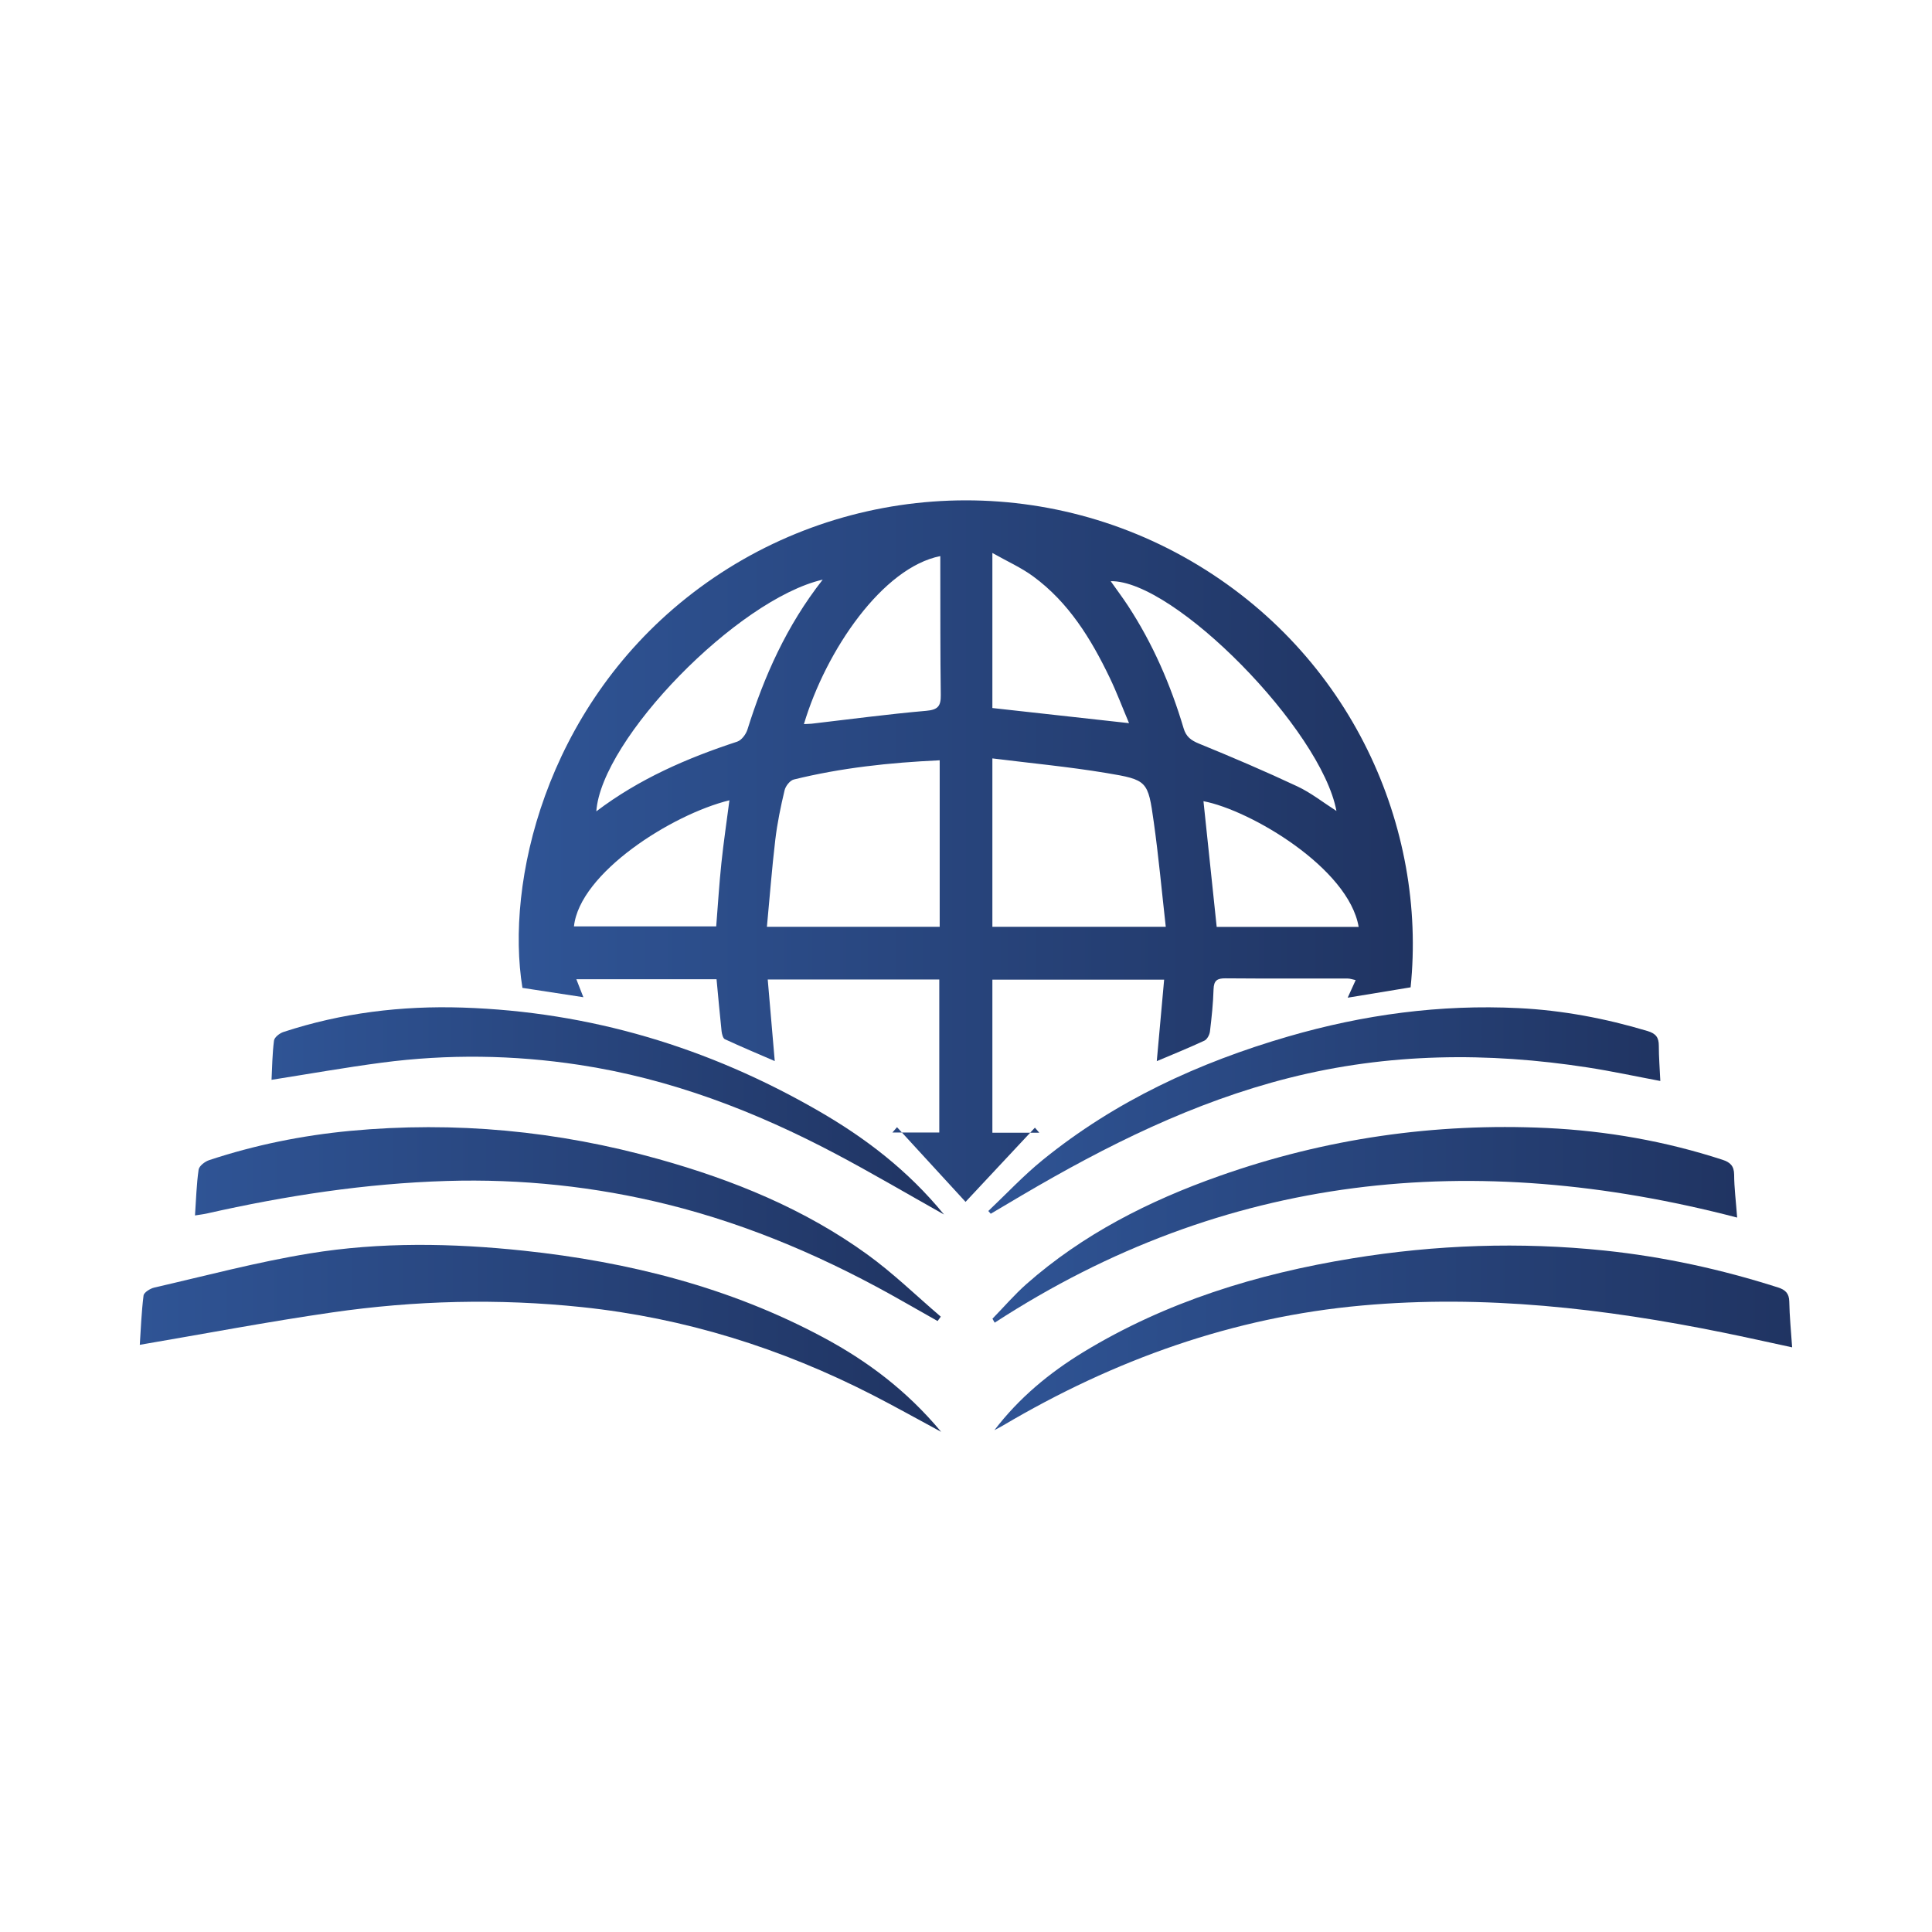
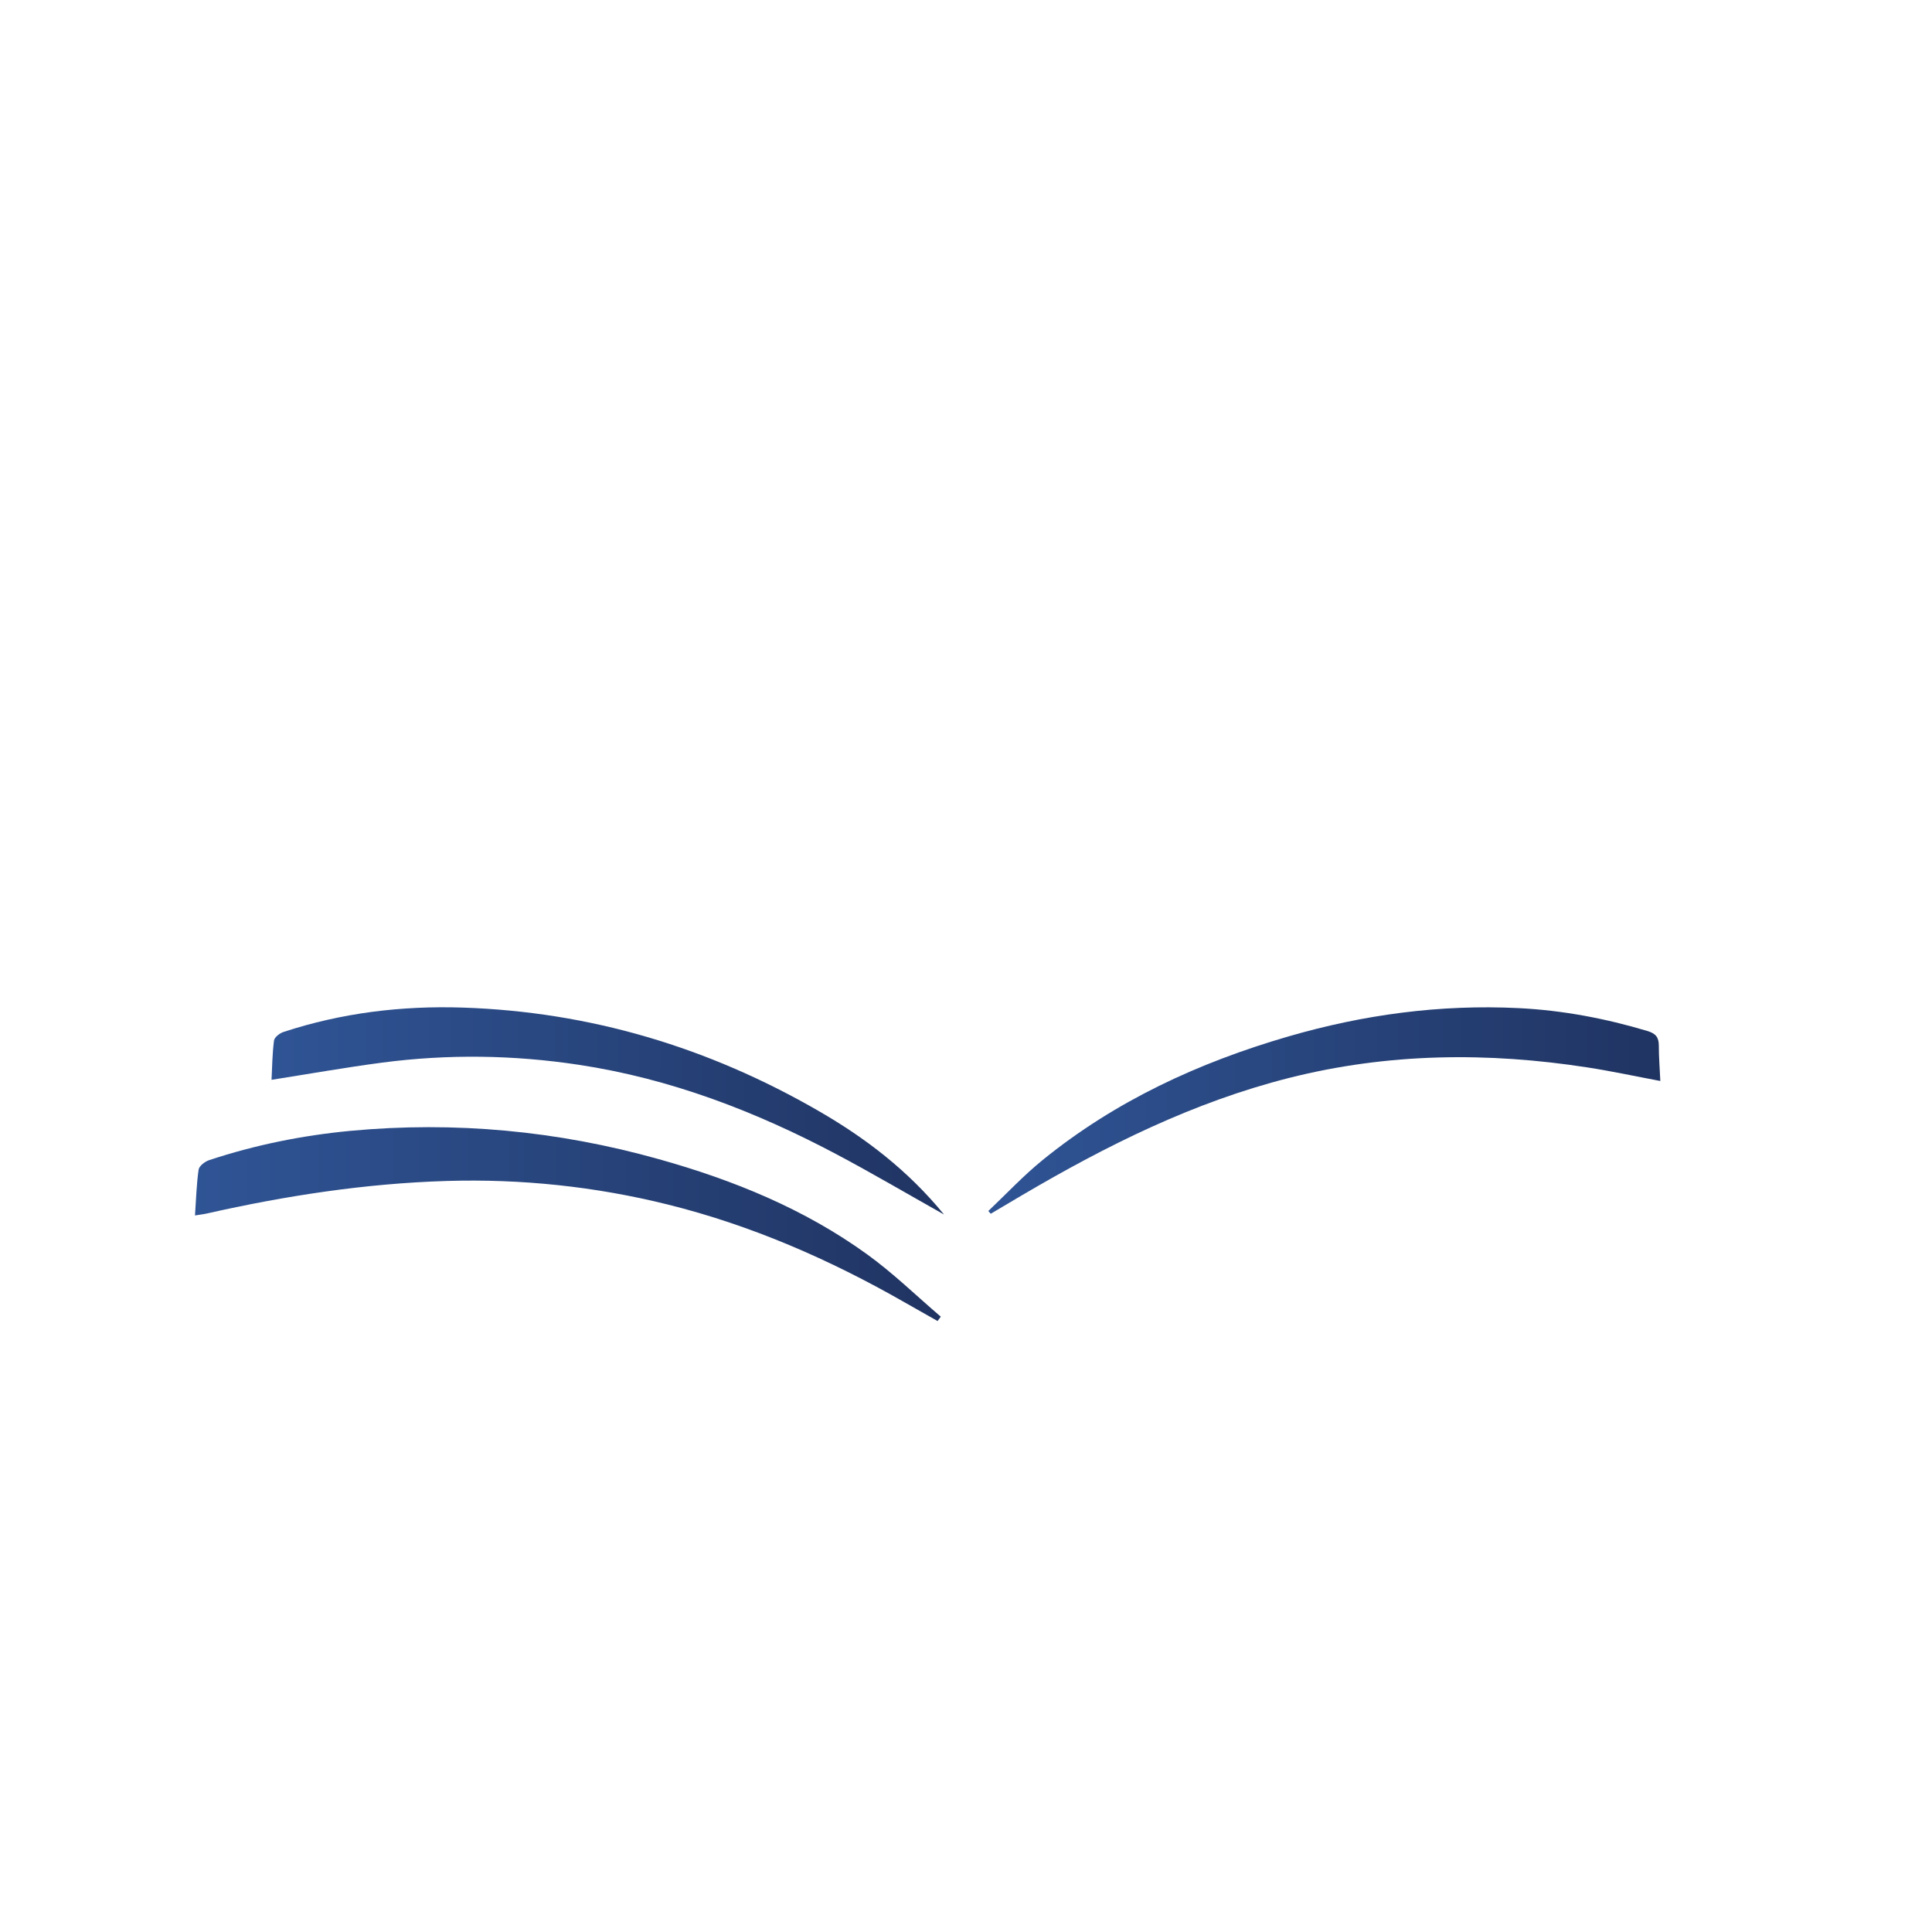
<svg xmlns="http://www.w3.org/2000/svg" xmlns:xlink="http://www.w3.org/1999/xlink" id="Layer_1" version="1.1" viewBox="0 0 283.46 283.46">
  <defs>
    <style>
      .st0 {
        fill: url(#linear-gradient2);
      }

      .st1 {
        fill: url(#linear-gradient1);
      }

      .st2 {
        fill: url(#linear-gradient4);
      }

      .st3 {
        fill: url(#linear-gradient5);
      }

      .st4 {
        fill: url(#linear-gradient3);
      }

      .st5 {
        fill: url(#linear-gradient6);
      }

      .st6 {
        fill: url(#linear-gradient);
      }
    </style>
    <linearGradient id="linear-gradient" x1="20.52" y1="196.36" x2="138.07" y2="196.36" gradientUnits="userSpaceOnUse">
      <stop offset="0" stop-color="#2f5495" />
      <stop offset="1" stop-color="#203462" />
    </linearGradient>
    <linearGradient id="linear-gradient1" x1="145.9" y1="196.29" x2="262.95" y2="196.29" xlink:href="#linear-gradient" />
    <linearGradient id="linear-gradient2" x1="28.61" y1="179.6" x2="138.04" y2="179.6" xlink:href="#linear-gradient" />
    <linearGradient id="linear-gradient3" x1="145.6" y1="179.71" x2="254.87" y2="179.71" xlink:href="#linear-gradient" />
    <linearGradient id="linear-gradient4" x1="39.83" y1="162.99" x2="138.52" y2="162.99" xlink:href="#linear-gradient" />
    <linearGradient id="linear-gradient5" x1="145.01" y1="162.94" x2="243.6" y2="162.94" xlink:href="#linear-gradient" />
    <linearGradient id="linear-gradient6" x1="76.11" y1="124.86" x2="207.28" y2="124.86" xlink:href="#linear-gradient" />
  </defs>
  <g>
-     <path class="st6" d="M138.07,210.07c-3.65-1.97-6.78-3.72-9.97-5.36-13.45-6.9-27.62-11.34-42.71-12.93-12.28-1.29-24.5-.98-36.68.78-9.35,1.35-18.64,3.12-28.2,4.75.15-2.26.24-4.76.55-7.23.06-.46.97-1.03,1.58-1.17,7.57-1.74,15.1-3.75,22.75-5,10.42-1.71,20.96-1.52,31.45-.41,15.39,1.64,30.22,5.36,43.96,12.73,6.43,3.45,12.2,7.75,17.27,13.83Z" />
-     <path class="st1" d="M145.9,209.83c3.61-4.73,8.07-8.42,13.06-11.46,12.15-7.39,25.48-11.47,39.41-13.74,12.3-2.01,24.67-2.44,37.06-1.15,8.67.91,17.15,2.76,25.46,5.42,1.02.33,1.61.84,1.63,2.06.04,2.19.26,4.38.42,6.72-3.51-.76-6.79-1.49-10.08-2.16-17.5-3.56-35.13-5.59-53.01-3.98-18.94,1.7-36.38,7.96-52.68,17.6-.42.25-.85.46-1.27.69Z" />
+     <path class="st6" d="M138.07,210.07Z" />
    <path class="st0" d="M28.61,178.32c.16-2.35.22-4.55.53-6.71.08-.54.91-1.18,1.53-1.39,6.73-2.23,13.65-3.63,20.71-4.3,15.35-1.44,30.45-.01,45.28,4.15,10.93,3.06,21.36,7.3,30.6,13.99,3.8,2.75,7.19,6.06,10.77,9.12-.16.21-.31.42-.47.64-1.62-.92-3.25-1.84-4.87-2.76-10.96-6.27-22.46-11.29-34.74-14.34-10.63-2.64-21.46-3.78-32.41-3.45-11.9.36-23.62,2.16-35.22,4.78-.49.11-.99.16-1.72.28Z" />
-     <path class="st4" d="M254.87,178.64c-38.65-10.07-75.11-6.57-108.93,15.42-.11-.19-.22-.39-.33-.58,1.66-1.7,3.21-3.51,4.98-5.08,8.29-7.31,17.97-12.21,28.31-15.86,15.55-5.5,31.59-7.81,48.05-7.04,8.78.42,17.39,1.93,25.77,4.66,1.11.36,1.7.89,1.71,2.18.01,1.93.26,3.86.44,6.29Z" />
    <path class="st2" d="M138.52,178.2c-5.51-3.1-10.58-6.08-15.76-8.83-11.92-6.32-24.4-11.11-37.81-13.14-9.61-1.46-19.27-1.59-28.91-.32-5.38.71-10.74,1.66-16.2,2.52.09-1.8.11-3.79.36-5.75.06-.49.83-1.09,1.39-1.27,8.53-2.8,17.32-3.87,26.27-3.58,18.72.61,36.11,5.84,52.28,15.19,6.82,3.94,13.05,8.67,18.38,15.19Z" />
    <path class="st3" d="M145.01,177.67c2.64-2.5,5.14-5.18,7.96-7.47,10.67-8.67,22.9-14.31,36.04-18.13,11.05-3.21,22.29-4.73,33.8-4.16,6.45.32,12.73,1.51,18.91,3.36,1.23.37,1.67.95,1.66,2.18,0,1.67.14,3.35.22,5.15-3.57-.67-7.08-1.43-10.63-1.98-14.7-2.28-29.3-2.14-43.83,1.53-14.04,3.55-26.79,9.92-39.17,17.2-1.54.9-3.07,1.82-4.61,2.73-.12-.14-.24-.27-.36-.41Z" />
  </g>
-   <path class="st5" d="M141.66,176.33c-3.26-3.55-6.65-7.25-10.05-10.95-.23.26-.45.52-.68.78h6.88v-22.45h-25.17c.34,3.94.67,7.83,1.03,11.97-2.45-1.06-4.91-2.09-7.32-3.21-.28-.13-.43-.75-.48-1.16-.27-2.51-.49-5.02-.74-7.64h-20.57c.36.92.66,1.67,1.03,2.64-3.09-.47-6.01-.92-8.94-1.37-2.51-15.42,3.35-40.73,24.09-57.24,21.08-16.78,50.49-19.04,73.97-5.41,23.69,13.76,34.66,39.27,32.25,62.57-3.01.5-6.04,1-9.23,1.52.41-.91.75-1.66,1.17-2.58-.48-.1-.82-.23-1.16-.23-5.98-.01-11.95.02-17.93-.03-1.23-.01-1.72.31-1.76,1.61-.06,2.07-.28,4.14-.53,6.2-.06.48-.41,1.14-.81,1.33-2.28,1.06-4.61,2.01-6.99,3.01.36-3.98.71-7.88,1.08-11.96h-25.2v22.46h6.88c-.21-.25-.42-.49-.64-.74-3.43,3.67-6.86,7.34-10.19,10.9ZM145.6,111.27v24.71h25.44c-.59-5.24-1.05-10.32-1.76-15.36-.85-6.06-.91-6.2-6.98-7.21-5.48-.91-11.02-1.43-16.71-2.14ZM137.86,111.55c-7.39.34-14.46,1.11-21.4,2.82-.56.14-1.21.97-1.35,1.59-.57,2.39-1.07,4.81-1.36,7.25-.5,4.22-.82,8.46-1.23,12.77h25.35v-24.44ZM196.08,118.98c-2.22-11.94-23.82-33.89-33.12-33.71.86,1.22,1.74,2.39,2.54,3.61,3.64,5.56,6.26,11.6,8.15,17.95.37,1.26,1.08,1.79,2.28,2.28,4.85,1.98,9.67,4.04,14.4,6.26,2.01.94,3.79,2.36,5.75,3.61ZM120.72,85.04c-12.52,2.88-32.48,23.39-33.23,34,6.29-4.77,13.33-7.82,20.68-10.23.63-.21,1.27-1.07,1.49-1.76,2.45-7.82,5.73-15.23,11.05-22.01ZM117.95,106.24c.52-.03.83-.03,1.14-.06,5.6-.65,11.19-1.4,16.8-1.89,1.73-.15,2.16-.7,2.14-2.31-.08-6.03-.06-12.07-.07-18.11,0-.75,0-1.49,0-2.28-8.43,1.66-16.76,13.77-20.01,24.65ZM165.65,106.1c-.98-2.32-1.81-4.54-2.84-6.68-2.74-5.7-6.02-11.04-11.23-14.86-1.76-1.29-3.79-2.19-5.98-3.43v22.75c6.71.74,13.23,1.47,20.04,2.22ZM107.01,117.42c-8.45,2.07-21.97,10.66-22.8,18.5h20.87c.26-3.22.44-6.26.76-9.28.32-3.07.78-6.12,1.18-9.23ZM199.34,135.99c-1.47-8.63-15.88-17.13-22.77-18.44.64,6.1,1.28,12.2,1.94,18.44h20.84Z" />
</svg>